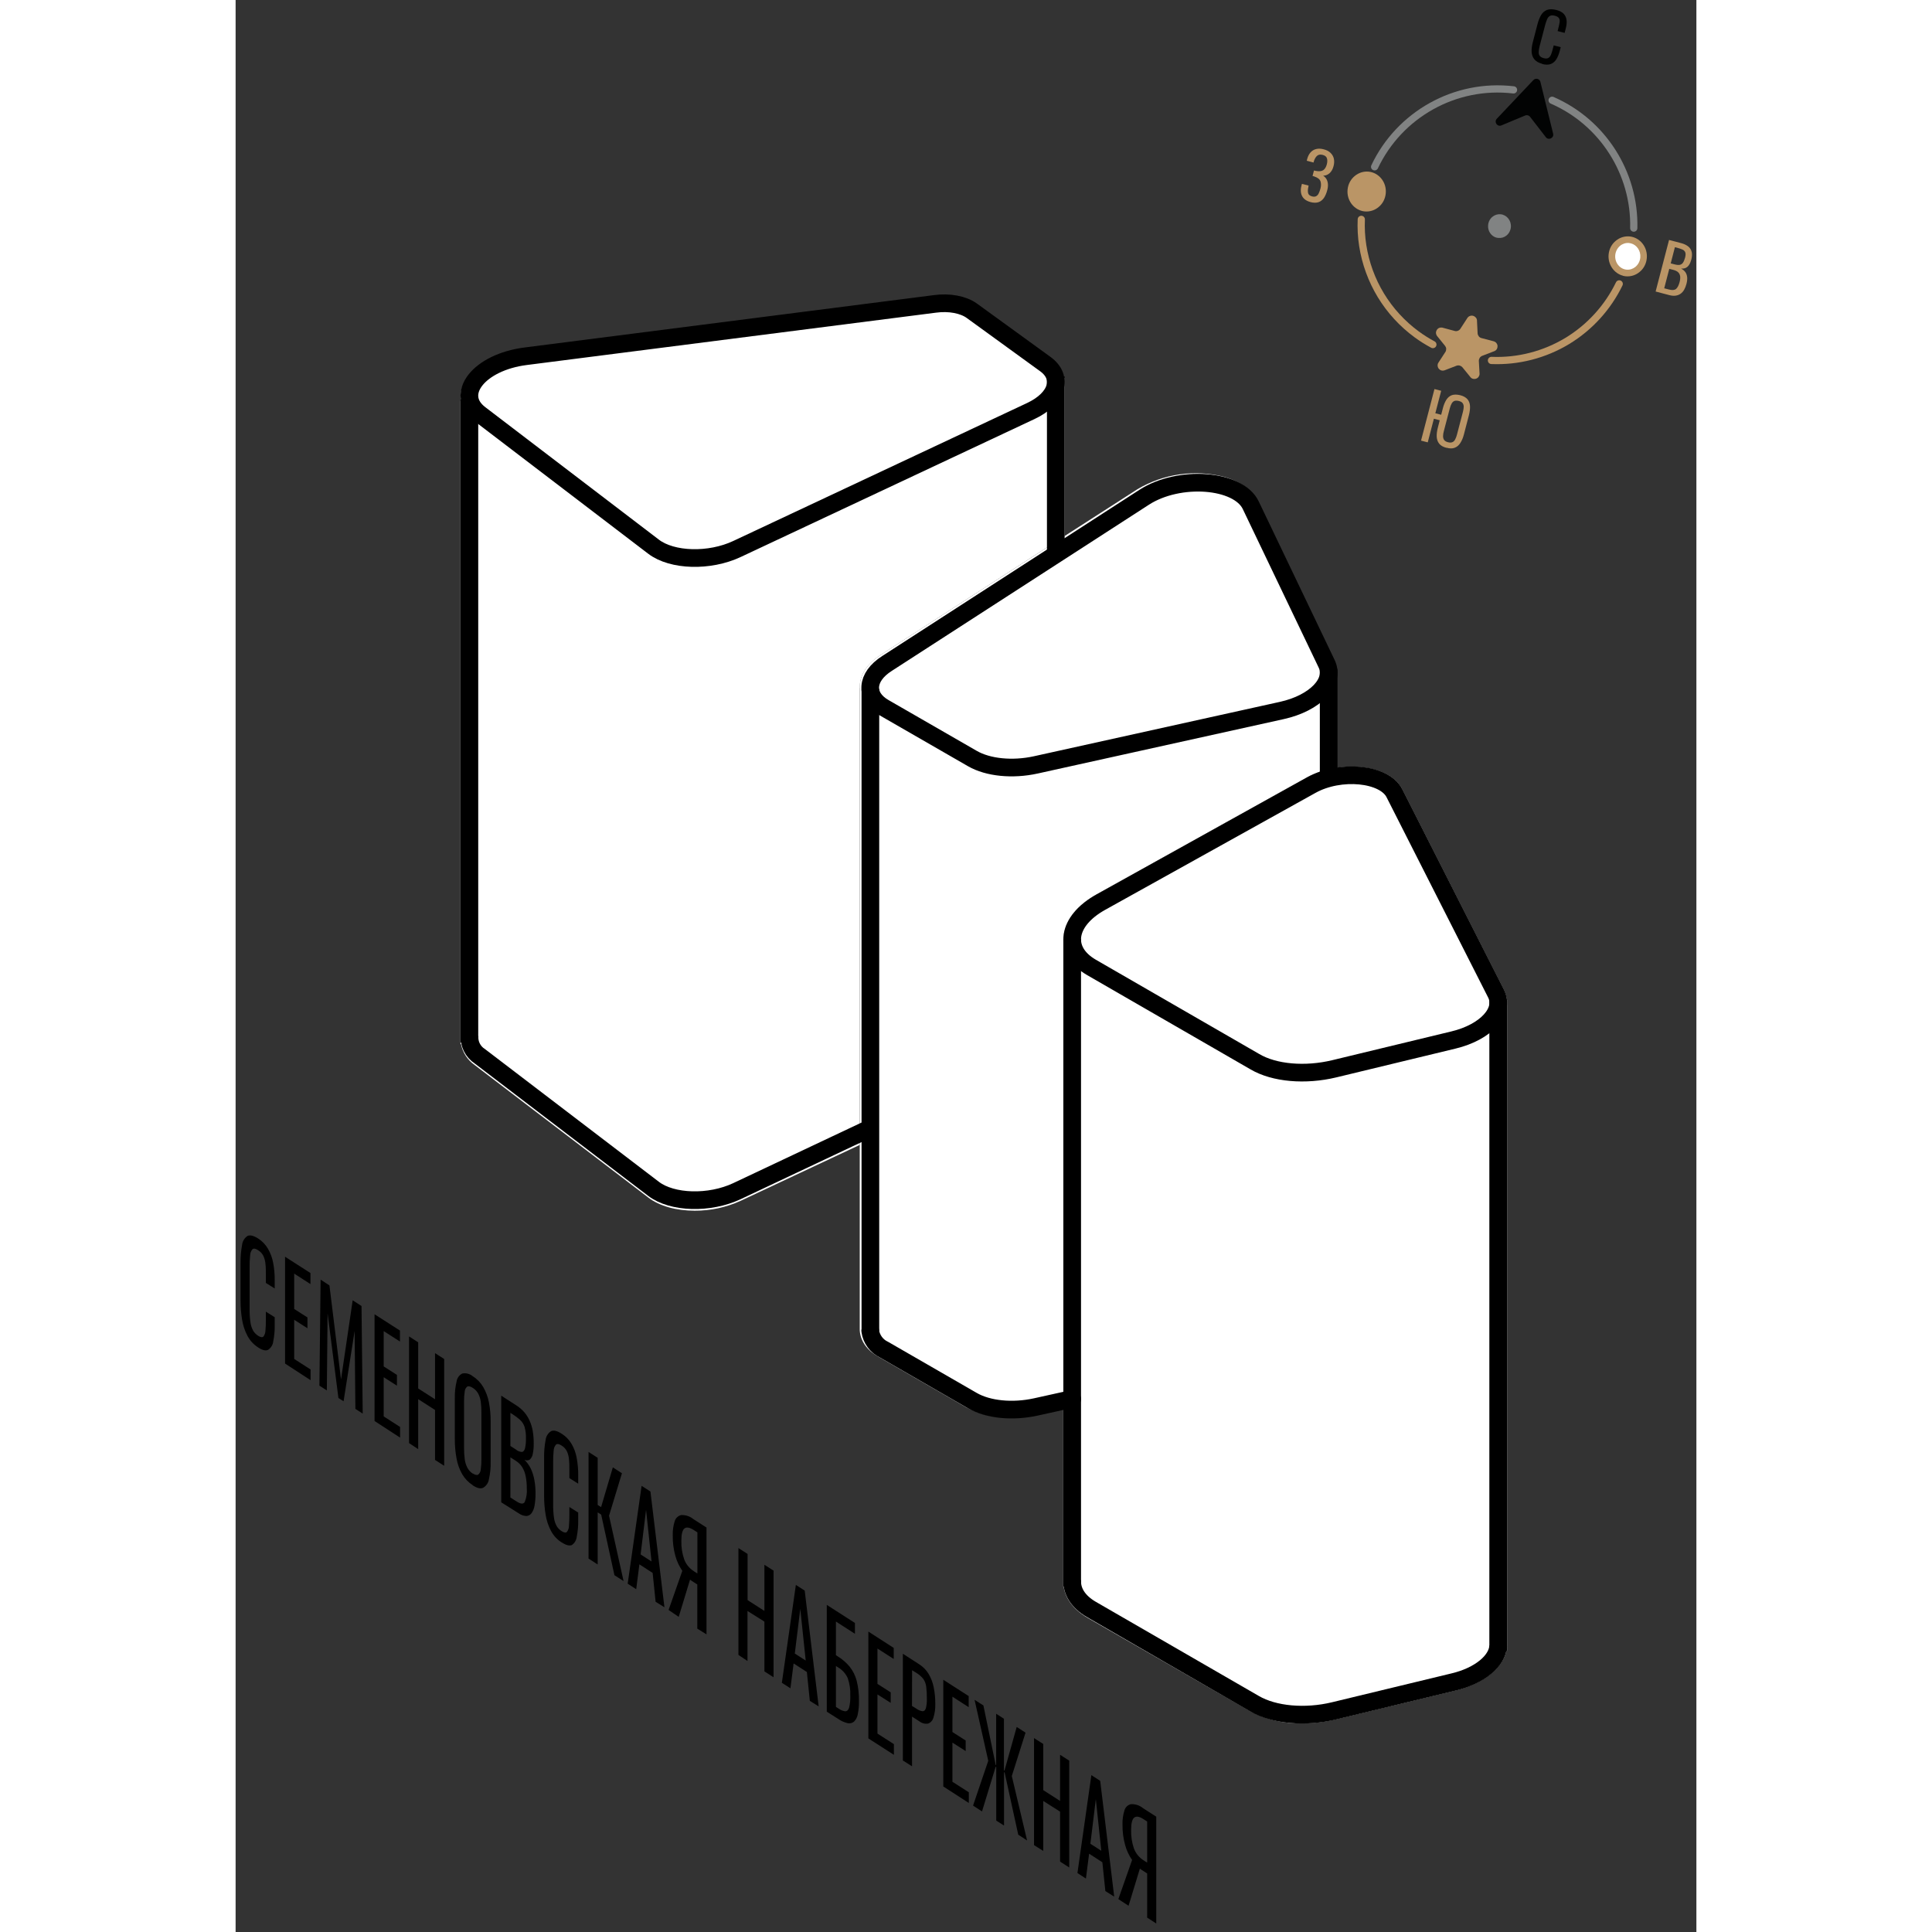
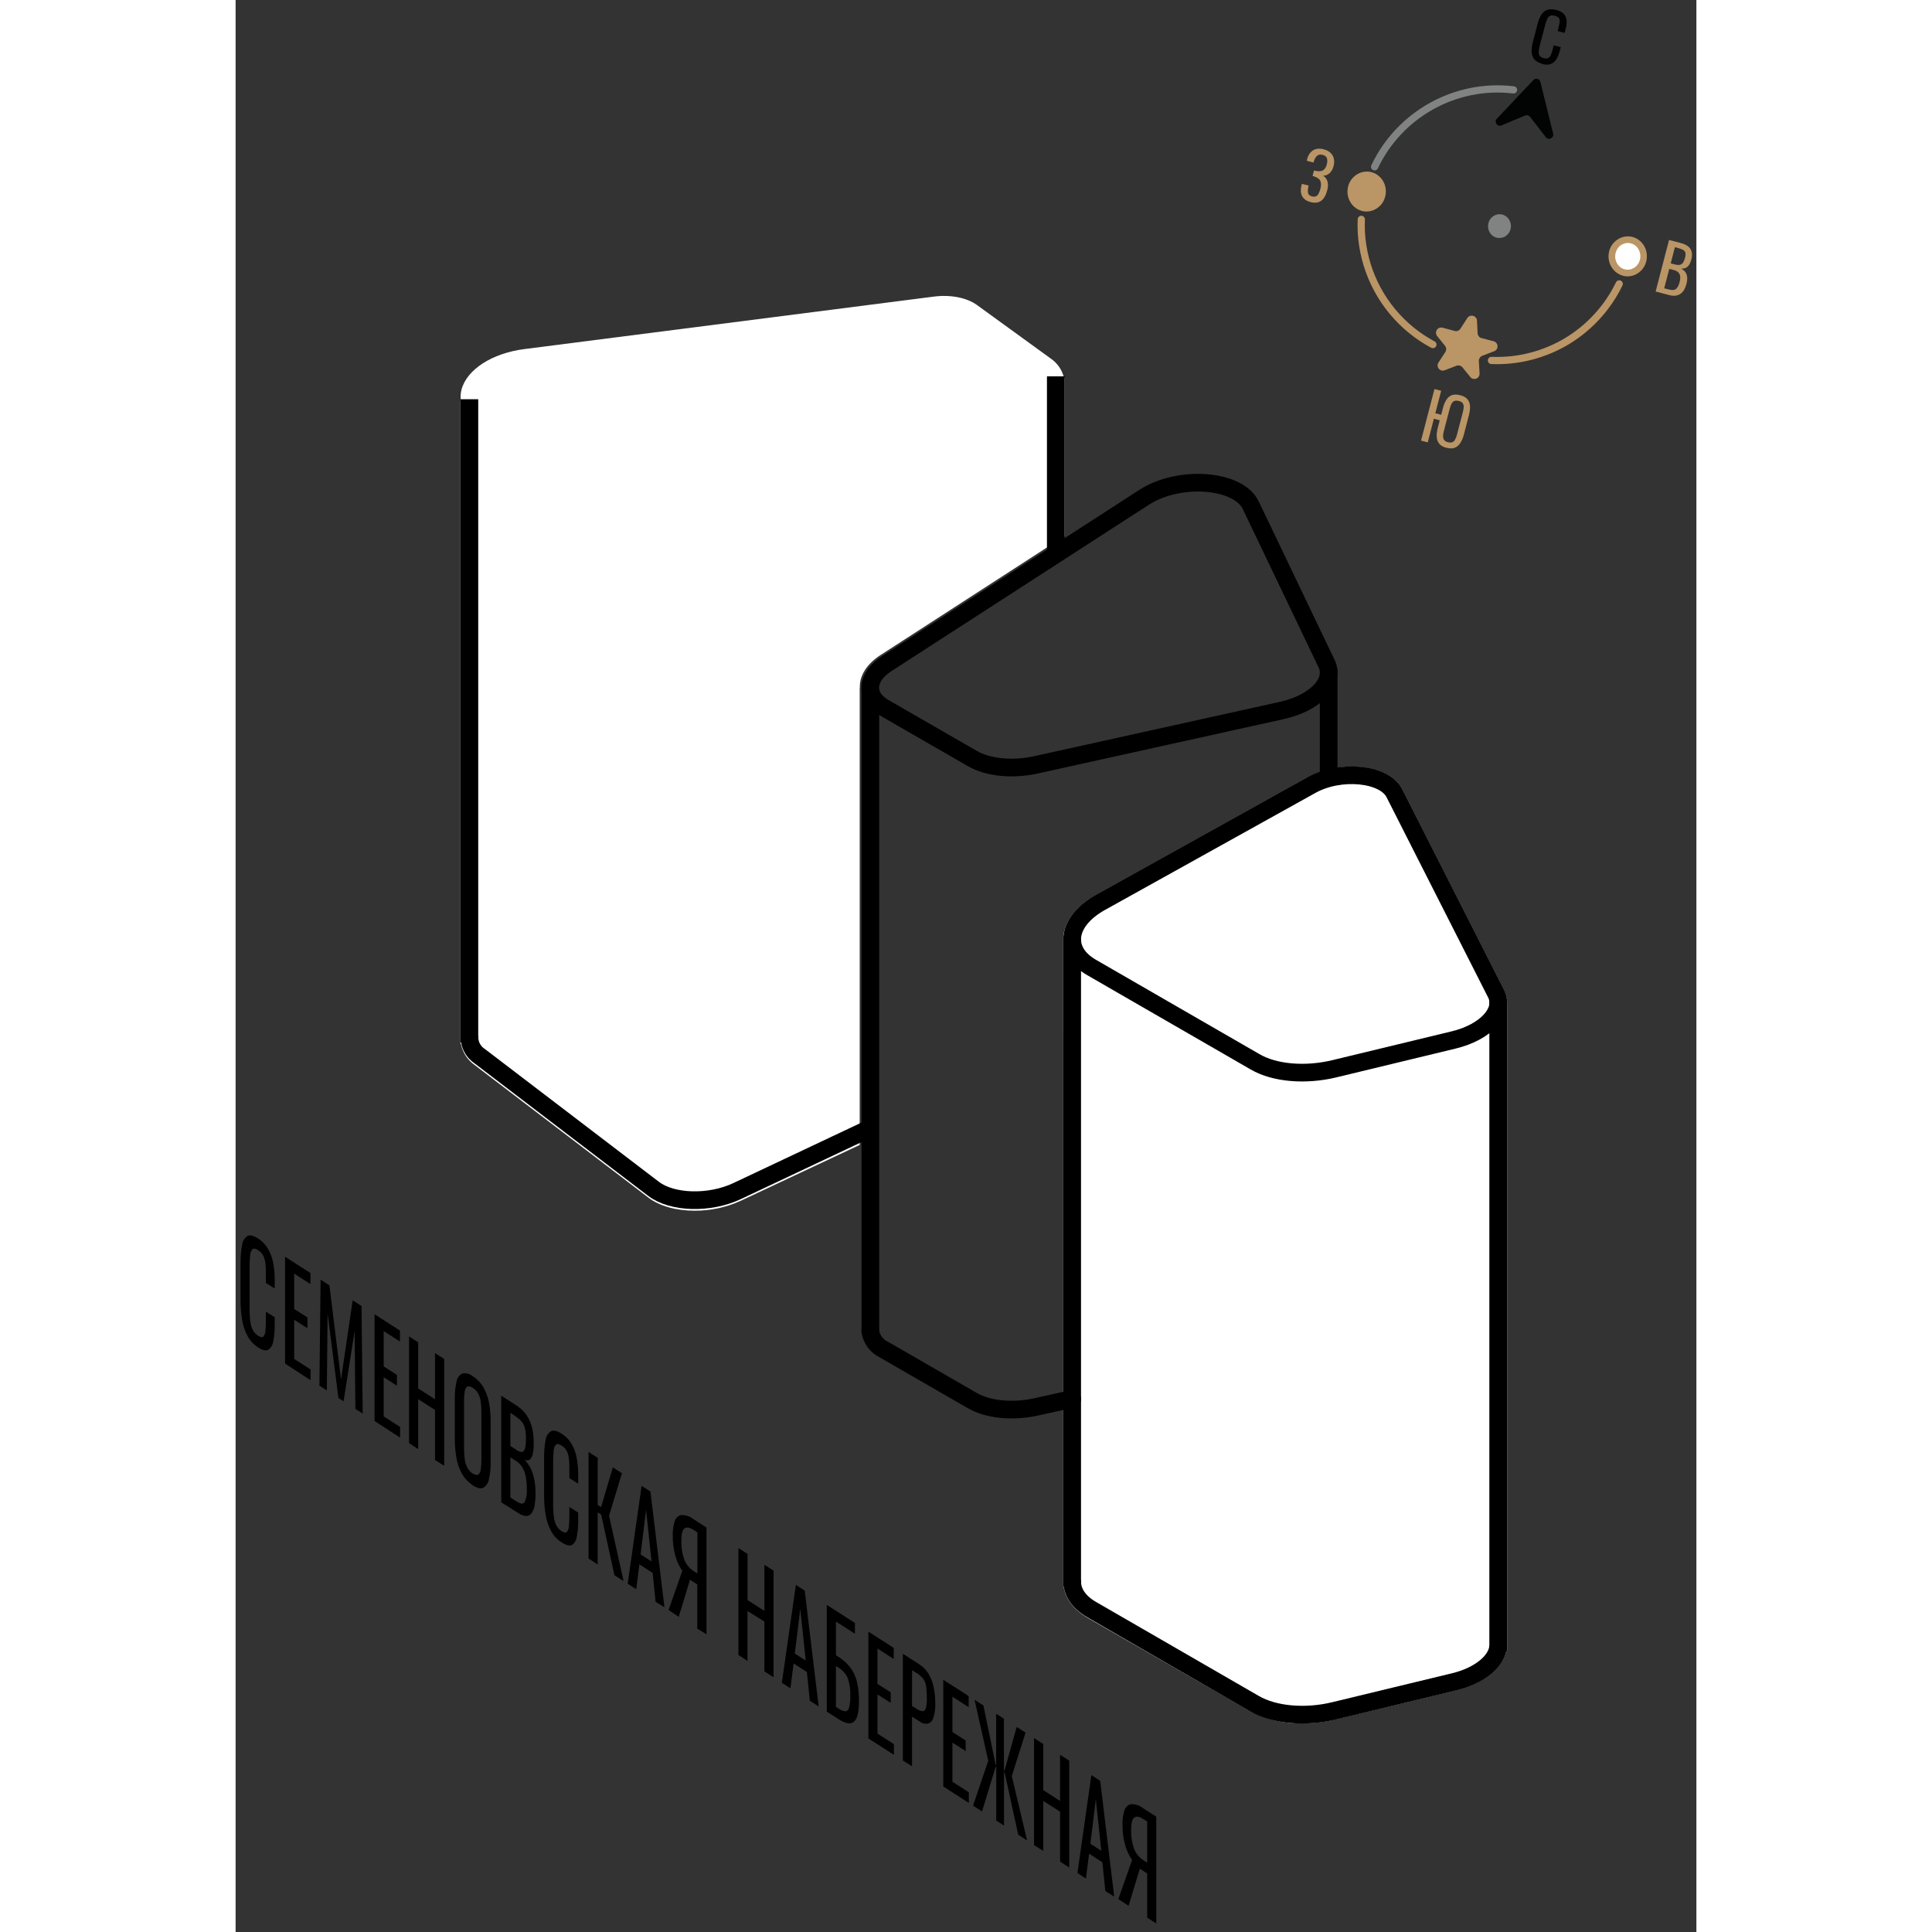
<svg xmlns="http://www.w3.org/2000/svg" width="400" height="400" viewBox="0 0 124 164" fill="none">
  <rect x="0" y="0" width="124" height="164" fill="#333333" stroke="none" />
  <g clip-path="url(#clip0_4592_65352)">
    <path d="M1.917 114.382C1.531 114.135 1.215 113.793 1.002 113.388C0.777 112.957 0.624 112.492 0.548 112.012C0.462 111.481 0.42 110.944 0.42 110.407V107.208C0.413 106.699 0.455 106.19 0.548 105.689C0.562 105.535 0.611 105.387 0.689 105.254C0.767 105.121 0.874 105.007 1.002 104.92C1.219 104.812 1.523 104.883 1.917 105.134C2.258 105.353 2.542 105.65 2.745 106C2.958 106.365 3.106 106.763 3.184 107.178C3.279 107.672 3.325 108.175 3.319 108.678V109.375L2.569 108.903V108.25C2.569 107.913 2.569 107.609 2.539 107.339C2.523 107.096 2.466 106.858 2.37 106.634C2.27 106.423 2.109 106.245 1.909 106.124C1.692 105.982 1.534 105.955 1.429 106.045C1.305 106.192 1.236 106.378 1.234 106.57C1.201 106.885 1.186 107.202 1.189 107.519V111.112C1.184 111.488 1.206 111.864 1.257 112.237C1.289 112.486 1.367 112.727 1.485 112.949C1.589 113.127 1.735 113.278 1.909 113.388C2.119 113.523 2.284 113.545 2.363 113.452C2.474 113.301 2.535 113.118 2.535 112.93C2.558 112.675 2.569 112.368 2.569 112.012V111.34L3.319 111.813V112.484C3.328 112.947 3.286 113.41 3.195 113.864C3.18 114.007 3.133 114.144 3.06 114.267C2.986 114.39 2.886 114.496 2.768 114.577C2.558 114.682 2.284 114.625 1.917 114.382ZM4.197 115.747V106.679L6.353 108.063V109L4.973 108.112V111.112L6.098 111.832V112.75L4.973 112.03V115.357L6.364 116.249V117.157L4.197 115.747ZM7.114 117.622L7.215 108.622L7.965 109.113L8.948 117.097L9.938 110.377L10.688 110.864L10.789 119.995L10.167 119.594L10.103 112.975L9.165 118.949L8.727 118.668L7.808 111.483L7.744 118.027L7.114 117.622ZM11.794 120.622V111.562L13.95 112.945V113.875L12.57 112.99V115.99L13.695 116.71V117.625L12.57 116.905V120.232L13.962 121.128V122.032L11.794 120.622ZM14.723 122.497V113.444L15.499 113.943V117.862L16.928 118.777V114.862L17.704 115.36V124.424L16.928 123.925V119.684L15.499 118.769V123.01L14.723 122.497ZM20.134 126.074C19.764 125.838 19.455 125.516 19.234 125.137C18.998 124.724 18.836 124.274 18.754 123.805C18.653 123.259 18.604 122.704 18.608 122.148V118.713C18.595 118.227 18.645 117.742 18.758 117.269C18.777 117.126 18.831 116.99 18.915 116.873C18.998 116.755 19.109 116.659 19.238 116.594C19.395 116.562 19.558 116.566 19.713 116.607C19.868 116.647 20.012 116.722 20.134 116.827C20.5 117.057 20.804 117.372 21.023 117.745C21.253 118.147 21.415 118.584 21.503 119.039C21.605 119.575 21.654 120.121 21.649 120.667V124.113C21.66 124.601 21.611 125.088 21.503 125.564C21.481 125.712 21.427 125.853 21.344 125.978C21.261 126.102 21.151 126.207 21.023 126.284C20.805 126.4 20.509 126.329 20.134 126.089V126.074ZM20.134 125.077C20.337 125.208 20.509 125.238 20.599 125.17C20.727 125.056 20.803 124.895 20.813 124.724C20.851 124.444 20.868 124.162 20.865 123.88V119.905C20.867 119.605 20.849 119.304 20.813 119.005C20.782 118.762 20.71 118.526 20.599 118.308C20.489 118.105 20.329 117.935 20.134 117.813C19.928 117.678 19.759 117.644 19.662 117.704C19.598 117.755 19.545 117.82 19.509 117.893C19.472 117.966 19.451 118.046 19.448 118.128C19.406 118.402 19.387 118.679 19.392 118.957V122.932C19.39 123.237 19.408 123.543 19.448 123.847C19.477 124.097 19.549 124.341 19.662 124.567C19.769 124.781 19.932 124.962 20.134 125.092V125.077ZM22.549 127.525V118.473L23.824 119.294C24.067 119.448 24.288 119.635 24.48 119.849C24.667 120.063 24.822 120.303 24.942 120.562C25.071 120.844 25.164 121.141 25.219 121.447C25.278 121.801 25.307 122.16 25.305 122.519C25.312 122.825 25.285 123.131 25.223 123.43C25.193 123.615 25.1 123.783 24.96 123.907C24.892 123.945 24.814 123.966 24.735 123.966C24.657 123.966 24.579 123.945 24.51 123.907C24.732 124.124 24.916 124.378 25.054 124.657C25.195 124.961 25.297 125.282 25.358 125.613C25.428 126.001 25.462 126.396 25.459 126.79C25.462 127.128 25.434 127.466 25.377 127.799C25.343 128.034 25.255 128.258 25.118 128.452C25.066 128.522 25 128.58 24.922 128.621C24.845 128.662 24.759 128.685 24.672 128.688C24.44 128.675 24.218 128.596 24.03 128.459L22.549 127.525ZM23.325 122.74L23.783 123.037C23.928 123.166 24.113 123.242 24.308 123.25C24.432 123.228 24.522 123.119 24.57 122.928C24.628 122.658 24.653 122.382 24.645 122.107C24.657 121.775 24.618 121.444 24.529 121.124C24.455 120.899 24.326 120.697 24.154 120.535C23.953 120.355 23.738 120.191 23.509 120.048L23.325 119.932V122.74ZM23.325 127.117L23.847 127.45C24.192 127.675 24.424 127.69 24.54 127.503C24.691 127.132 24.752 126.731 24.717 126.333C24.721 125.992 24.69 125.651 24.623 125.317C24.572 125.044 24.473 124.782 24.33 124.544C24.191 124.324 24.004 124.138 23.783 124L23.325 123.708V127.117ZM27.683 130.934C27.296 130.691 26.98 130.349 26.768 129.944C26.542 129.514 26.388 129.048 26.314 128.568C26.227 128.037 26.184 127.5 26.187 126.963V123.76C26.177 123.251 26.22 122.742 26.314 122.242C26.329 122.091 26.378 121.945 26.457 121.816C26.535 121.686 26.641 121.575 26.768 121.492C26.982 121.379 27.289 121.45 27.683 121.705C28.021 121.917 28.304 122.206 28.508 122.549C28.723 122.912 28.871 123.311 28.947 123.727C29.042 124.221 29.087 124.723 29.082 125.227V125.943L28.332 125.47V124.833C28.332 124.499 28.332 124.195 28.302 123.925C28.289 123.681 28.232 123.441 28.133 123.217C28.034 123.006 27.875 122.83 27.675 122.71C27.454 122.568 27.3 122.542 27.195 122.628C27.07 122.774 27 122.96 26.997 123.153C26.965 123.469 26.951 123.787 26.955 124.105V127.698C26.95 128.074 26.973 128.45 27.023 128.823C27.053 129.071 27.13 129.311 27.248 129.532C27.353 129.711 27.5 129.863 27.675 129.974C27.885 130.109 28.05 130.128 28.125 130.034C28.239 129.884 28.3 129.701 28.298 129.513C28.32 129.258 28.332 128.954 28.332 128.594V127.923L29.082 128.395V129.067C29.09 129.53 29.049 129.992 28.958 130.447C28.943 130.589 28.898 130.727 28.825 130.85C28.752 130.973 28.652 131.078 28.534 131.159C28.324 131.234 28.058 131.17 27.683 130.934ZM29.959 132.299V123.25L30.735 123.749V127.75L31.024 127.934L32.022 124.559L32.794 125.058L31.699 128.662L32.933 134.212L32.157 133.713L31.032 128.568L30.735 128.38V132.802L29.959 132.299ZM33.282 134.433L34.463 126.127L35.213 126.607L36.402 136.435L35.652 135.967L35.4 133.518L34.275 132.79L34.005 134.902L33.282 134.433ZM34.38 131.95L35.307 132.547L34.842 128.159L34.38 131.95ZM36.754 136.664L37.92 133.342C37.652 132.954 37.452 132.524 37.328 132.07C37.172 131.504 37.097 130.918 37.107 130.33C37.094 129.929 37.148 129.529 37.268 129.145C37.303 129.014 37.373 128.896 37.469 128.801C37.567 128.707 37.687 128.64 37.819 128.609C38.191 128.589 38.557 128.708 38.847 128.943L39.972 129.667V138.734L39.192 138.25V134.5L38.753 134.219L38.663 134.155L38.573 134.092L37.613 137.249L36.754 136.664ZM38.91 133.383L39.199 133.567V130.075L38.888 129.877C38.543 129.655 38.28 129.61 38.104 129.742C37.928 129.873 37.838 130.225 37.838 130.792C37.822 131.331 37.905 131.868 38.082 132.378C38.239 132.791 38.527 133.142 38.903 133.375L38.91 133.383ZM42.683 140.478V131.41L43.459 131.909V135.828L44.888 136.743V132.828L45.664 133.323V142.375L44.888 141.877V137.65L43.452 136.75V140.995L42.683 140.478ZM46.369 142.844L47.558 134.538L48.308 135.018L49.493 144.847L48.743 144.378L48.492 141.929L47.367 141.202L47.097 143.313L46.369 142.844ZM47.468 140.362L48.394 140.958L47.933 136.57L47.468 140.362ZM50.183 145.297V136.233L52.572 137.767V138.685L50.959 137.647V140.5L51.128 140.613C51.506 140.847 51.844 141.141 52.129 141.483C52.404 141.832 52.605 142.234 52.718 142.664C52.861 143.231 52.926 143.815 52.913 144.4C52.921 144.778 52.887 145.155 52.812 145.525C52.771 145.759 52.659 145.975 52.493 146.144C52.418 146.206 52.33 146.249 52.236 146.271C52.142 146.293 52.043 146.294 51.949 146.272C51.669 146.207 51.404 146.088 51.169 145.923L50.183 145.297ZM50.959 144.892L51.177 145.03C51.344 145.152 51.538 145.233 51.743 145.267C51.893 145.267 52.002 145.177 52.073 144.97C52.159 144.626 52.194 144.271 52.178 143.917C52.197 143.421 52.125 142.927 51.964 142.458C51.796 142.078 51.514 141.76 51.158 141.547L50.959 141.419V144.892ZM53.712 147.565V138.498L55.864 139.885V140.823L54.484 139.938V142.938L55.609 143.658V144.55L54.484 143.834V147.157L55.879 148.053V148.96L53.712 147.565ZM56.64 149.44V140.38L58.02 141.269C58.345 141.474 58.619 141.751 58.819 142.079C59.027 142.427 59.174 142.807 59.254 143.204C59.352 143.679 59.398 144.163 59.393 144.648C59.405 145.035 59.353 145.421 59.239 145.792C59.21 145.908 59.153 146.016 59.074 146.106C58.994 146.196 58.894 146.266 58.782 146.309C58.65 146.331 58.515 146.324 58.385 146.29C58.256 146.256 58.136 146.194 58.032 146.11L57.42 145.717V149.935L56.64 149.44ZM57.417 144.813L57.792 145.042C57.945 145.16 58.128 145.235 58.32 145.259C58.448 145.259 58.538 145.173 58.594 145.004C58.661 144.738 58.688 144.464 58.677 144.19C58.682 143.844 58.663 143.499 58.62 143.155C58.589 142.927 58.506 142.709 58.377 142.518C58.215 142.317 58.02 142.145 57.799 142.012L57.424 141.779L57.417 144.813ZM60.072 151.645V142.589L62.228 143.973V144.914L60.848 144.025V147.025L61.973 147.745V148.642L60.848 147.922V151.248L62.239 152.14V153.048L60.072 151.645ZM62.599 153.269L63.889 149.467L62.727 144.288L63.477 144.768L64.519 149.815L64.56 149.842V145.473L65.22 145.897V150.273L65.265 150.303L66.304 146.594L67.054 147.078L65.888 150.76L67.185 156.228L66.435 155.74L65.28 150.464L65.228 150.43V154.964L64.568 154.54V150.007L64.519 149.973L63.36 153.764L62.599 153.269ZM67.774 156.625V147.539L68.558 148.038V151.957L69.987 152.875V148.957L70.763 149.455V158.523L69.987 158.024V153.783L68.558 152.875V157.117L67.774 156.625ZM71.46 158.995L72.642 150.685L73.392 151.169L74.58 160.998L73.83 160.525L73.575 158.08L72.45 157.353L72.18 159.464L71.46 158.995ZM72.559 156.509L73.485 157.105L73.02 152.722L72.559 156.509ZM74.933 161.208L76.099 157.885C75.831 157.498 75.63 157.069 75.507 156.614C75.351 156.048 75.276 155.462 75.285 154.874C75.273 154.472 75.327 154.07 75.447 153.685C75.481 153.554 75.551 153.436 75.648 153.341C75.745 153.247 75.866 153.18 75.998 153.149C76.37 153.13 76.737 153.25 77.025 153.487L78.15 154.21V163.278L77.378 162.779V159.029L76.939 158.748L76.849 158.684L76.759 158.62L75.799 161.774L74.933 161.208ZM77.089 157.927L77.378 158.11V154.619L77.067 154.42C76.722 154.195 76.459 154.15 76.283 154.285C76.107 154.42 76.017 154.769 76.017 155.335C76.001 155.874 76.083 156.411 76.257 156.922C76.418 157.338 76.71 157.69 77.089 157.927Z" fill="black" />
  </g>
  <g clip-path="url(#clip1_4592_65352)">
    <path id="s3_path" onclick="app.updateSectionInfo2(event)" class="section_tower" d="M107.91 84.879C107.877 84.577 107.791 84.283 107.655 84.012L99.03 67.002C98.655 66.252 97.905 65.694 96.825 65.367C95.704 65.051 94.526 64.992 93.379 65.195C92.526 65.324 91.702 65.598 90.941 66.005L73.084 75.935C71.31 76.921 70.282 78.293 70.26 79.707V134.682H70.29C70.44 135.713 71.13 136.625 72.277 137.307L86.118 145.253C87.476 145.972 88.996 146.329 90.532 146.288C91.508 146.286 92.479 146.169 93.427 145.94L103.552 143.498C105.547 143.015 107.085 141.972 107.677 140.708C107.762 140.528 107.826 140.338 107.869 140.142H107.929V84.879H107.91Z" fill="white" />
    <path d="M70.263 79.692V87.702C70.286 87.62 70.312 87.537 70.327 87.451H70.368V78.946C70.301 79.19 70.264 79.442 70.26 79.696L70.263 79.692Z" fill="#D8D8D8" />
    <path id="s1_path" onclick="app.updateSectionInfo2(event)" class="section_tower" d="M52.987 58.407C52.987 58.407 52.987 58.373 52.987 58.355C52.961 57.331 53.587 56.352 54.754 55.598L70.368 45.503V32.082H70.32C70.162 31.401 69.75 30.805 69.168 30.417L62.936 25.895C62.066 25.265 60.686 24.995 59.265 25.178L24.506 29.633C21.776 29.982 19.631 31.362 19.177 33.068C19.096 33.38 19.076 33.705 19.121 34.025H19.091V88.628H19.132C19.273 89.344 19.684 89.978 20.28 90.398L35.021 101.648C35.992 102.398 37.44 102.773 38.977 102.773C40.321 102.777 41.651 102.491 42.873 101.933L52.976 97.19V58.407H52.987Z" fill="white" />
-     <path id="s2_path" onclick="app.updateSectionInfo2(event)" class="section_tower" d="M93.375 56.911C93.361 56.578 93.281 56.252 93.138 55.951L86.692 42.503C86.242 41.566 85.282 40.865 83.917 40.478C82.682 40.16 81.396 40.089 80.132 40.268C78.869 40.448 77.654 40.875 76.556 41.525L70.368 45.503L54.746 55.598C53.58 56.348 52.953 57.331 52.98 58.355C52.98 58.355 52.98 58.388 52.98 58.407V112.91C53.021 113.798 53.565 114.593 54.517 115.141L62.017 119.465C63.16 120.064 64.436 120.361 65.726 120.327C66.471 120.327 67.214 120.246 67.942 120.087L70.271 119.57V79.692C70.275 79.439 70.312 79.187 70.38 78.942C70.683 77.817 71.636 76.726 73.095 75.916L90.952 65.986C91.713 65.579 92.537 65.306 93.39 65.176V56.911H93.375Z" fill="white" />
    <path d="M19.86 87.878C19.828 88.228 19.893 88.58 20.048 88.896C20.202 89.211 20.441 89.478 20.737 89.667L35.478 100.917C37.057 102.121 40.23 102.207 42.558 101.112L53.868 95.772" stroke="black" stroke-width="1.5" stroke-miterlimit="10" />
-     <path d="M20.737 35.157L35.478 46.407C37.057 47.611 40.23 47.697 42.558 46.602L67.5 34.891C69.75 33.837 70.297 32.041 68.733 30.905L62.493 26.378C61.781 25.861 60.588 25.628 59.358 25.797L24.618 30.241C20.662 30.747 18.521 33.466 20.737 35.157Z" stroke="black" stroke-width="1.5" stroke-miterlimit="10" />
    <path d="M107.175 139.707C107.119 140.975 105.619 142.253 103.369 142.782L93.244 145.227C90.787 145.82 88.155 145.583 86.494 144.62L72.656 136.628C71.482 135.95 70.946 135.027 71.021 134.075" stroke="black" stroke-width="1.5" stroke-miterlimit="10" />
    <path d="M98.366 67.329L106.991 84.335C107.76 85.835 106.143 87.616 103.387 88.28L93.262 90.725C90.806 91.317 88.173 91.1 86.512 90.117L72.656 82.122C70.185 80.694 70.545 78.192 73.451 76.576L91.308 66.646C93.768 65.277 97.511 65.641 98.366 67.329Z" stroke="black" stroke-width="1.5" stroke-miterlimit="10" />
    <path d="M107.175 84.864V140.157" stroke="black" stroke-width="1.5" stroke-miterlimit="10" />
    <path d="M71.013 79.692V134.667" stroke="black" stroke-width="1.5" stroke-miterlimit="10" />
    <path d="M71.014 118.748L67.927 119.431C65.947 119.866 63.87 119.66 62.539 118.891L55.039 114.567C54.728 114.421 54.458 114.2 54.255 113.924C54.051 113.647 53.92 113.325 53.872 112.985" stroke="black" stroke-width="1.5" stroke-linecap="round" stroke-linejoin="round" />
    <path d="M88.815 60.309L67.927 64.928C65.947 65.364 63.87 65.157 62.539 64.388L55.039 60.069C53.385 59.112 53.497 57.466 55.294 56.319L77.119 42.215C80.085 40.295 85.11 40.67 86.171 42.886L92.617 56.352C93.356 57.897 91.642 59.682 88.815 60.309Z" stroke="black" stroke-width="1.5" stroke-miterlimit="10" />
    <path d="M53.883 58.482V112.985" stroke="black" stroke-width="1.5" stroke-miterlimit="10" />
    <path d="M92.786 56.986V65.51" stroke="black" stroke-width="1.5" stroke-linecap="round" stroke-linejoin="round" />
    <path d="M69.622 31.947V47.356" stroke="black" stroke-width="1.5" stroke-miterlimit="10" />
    <path d="M19.845 33.89V88.486" stroke="black" stroke-width="1.5" stroke-miterlimit="10" />
  </g>
  <path d="M101.631 29.248C101.152 28.991 100.693 28.703 100.257 28.384C99.037 27.488 98.001 26.36 97.216 25.067C96.431 23.773 95.91 22.338 95.677 20.842C95.561 20.106 95.524 19.364 95.555 18.622" stroke="#BA9566" stroke-width="0.613" stroke-linecap="round" stroke-linejoin="round" />
  <path d="M117.45 24.098C116.488 26.084 114.967 27.77 113.054 28.935C111.098 30.119 108.854 30.689 106.604 30.597" stroke="#BA9566" stroke-width="0.613" stroke-linecap="round" stroke-linejoin="round" />
  <path d="M108.477 7.629C103.517 7.041 98.777 9.732 96.686 14.159" stroke="#818383" stroke-width="0.613" stroke-linecap="round" stroke-linejoin="round" />
-   <path d="M118.684 19.364C118.794 14.686 116.041 10.376 111.755 8.512" stroke="#818383" stroke-width="0.613" stroke-linecap="round" stroke-linejoin="round" />
  <path d="M95.883 17.666C96.625 17.733 97.281 17.163 97.355 16.384C97.429 15.605 96.883 14.919 96.141 14.845C95.399 14.778 94.743 15.348 94.669 16.127C94.596 16.905 95.142 17.592 95.883 17.666Z" fill="#BA9566" />
  <path d="M95.609 17.905C94.842 17.703 94.315 16.948 94.389 16.108C94.432 15.642 94.646 15.226 95.002 14.937C95.333 14.661 95.75 14.533 96.167 14.569C97.062 14.655 97.718 15.483 97.632 16.409C97.589 16.875 97.375 17.292 97.019 17.58C96.688 17.856 96.271 17.985 95.854 17.948C95.768 17.942 95.682 17.923 95.603 17.905H95.609ZM96.277 15.158C96.228 15.146 96.173 15.133 96.118 15.127C95.848 15.103 95.578 15.189 95.364 15.367C95.131 15.563 94.983 15.845 94.953 16.157C94.898 16.783 95.327 17.335 95.915 17.39C96.185 17.414 96.455 17.329 96.67 17.151C96.903 16.955 97.05 16.672 97.08 16.36C97.129 15.796 96.78 15.287 96.283 15.158H96.277Z" fill="#BA9566" />
  <path d="M107.21 20.039C107.651 20.082 108.044 19.738 108.087 19.272C108.129 18.806 107.804 18.402 107.363 18.359C106.922 18.316 106.529 18.659 106.486 19.125C106.443 19.591 106.768 19.996 107.21 20.039Z" fill="#818383" />
  <path d="M107.044 20.18C106.59 20.063 106.271 19.609 106.32 19.107C106.345 18.831 106.474 18.579 106.682 18.407C106.878 18.242 107.124 18.168 107.375 18.187C107.908 18.236 108.301 18.726 108.252 19.284C108.227 19.56 108.099 19.812 107.89 19.983C107.694 20.149 107.449 20.222 107.197 20.198C107.148 20.198 107.099 20.186 107.05 20.173L107.044 20.18ZM107.442 18.542C107.412 18.536 107.381 18.53 107.344 18.524C107.185 18.512 107.026 18.561 106.897 18.665C106.756 18.782 106.67 18.947 106.652 19.137C106.615 19.511 106.872 19.836 107.222 19.873C107.381 19.885 107.541 19.836 107.669 19.732C107.81 19.615 107.896 19.45 107.915 19.26C107.945 18.922 107.737 18.622 107.436 18.542H107.442Z" fill="#818383" />
  <path d="M118.042 23.166C118.784 23.233 119.44 22.663 119.513 21.884C119.587 21.105 119.041 20.419 118.299 20.345C117.557 20.278 116.901 20.848 116.828 21.627C116.76 22.405 117.3 23.092 118.042 23.166Z" fill="white" />
  <path d="M117.768 23.405C117.008 23.209 116.474 22.448 116.548 21.608C116.591 21.142 116.805 20.726 117.161 20.437C117.492 20.161 117.909 20.033 118.326 20.069C119.221 20.155 119.877 20.983 119.791 21.915C119.748 22.381 119.534 22.798 119.178 23.086C118.847 23.362 118.43 23.491 118.013 23.454C117.927 23.448 117.848 23.429 117.768 23.411V23.405ZM118.436 20.658C118.387 20.646 118.332 20.634 118.277 20.627C118.007 20.603 117.737 20.689 117.523 20.866C117.29 21.063 117.143 21.345 117.112 21.657C117.057 22.283 117.486 22.835 118.075 22.89C118.344 22.914 118.614 22.828 118.829 22.651C119.062 22.454 119.209 22.172 119.239 21.86C119.289 21.296 118.945 20.787 118.442 20.658H118.436Z" fill="#BA9566" />
  <path d="M109.466 9.805L107.449 10.645C107.1 10.792 106.799 10.357 107.057 10.081L110.165 6.795C110.355 6.592 110.699 6.684 110.76 6.954L111.839 11.344C111.931 11.712 111.453 11.945 111.22 11.645L109.883 9.916C109.785 9.787 109.613 9.744 109.472 9.805H109.466Z" fill="#020303" />
  <path d="M105.374 27.194L105.429 28.298C105.435 28.39 105.472 28.476 105.527 28.549C105.582 28.623 105.662 28.672 105.748 28.696L106.821 28.978C106.907 29.009 106.98 29.058 107.029 29.131C107.085 29.199 107.115 29.285 107.121 29.377C107.121 29.469 107.103 29.555 107.06 29.628C107.017 29.702 106.95 29.763 106.87 29.8L105.834 30.198C105.748 30.229 105.668 30.29 105.613 30.364C105.564 30.444 105.533 30.536 105.533 30.628L105.595 31.737C105.595 31.823 105.564 31.909 105.515 31.983C105.466 32.056 105.392 32.111 105.313 32.142C105.233 32.173 105.141 32.179 105.055 32.16C104.969 32.142 104.89 32.099 104.834 32.032L104.135 31.173C104.074 31.106 103.994 31.057 103.909 31.032C103.823 31.008 103.725 31.014 103.639 31.044L102.603 31.443C102.517 31.468 102.425 31.468 102.345 31.443C102.259 31.419 102.186 31.363 102.13 31.296C102.075 31.229 102.045 31.143 102.032 31.057C102.026 30.971 102.045 30.879 102.088 30.805L102.695 29.873C102.744 29.8 102.762 29.708 102.762 29.616C102.762 29.524 102.725 29.438 102.67 29.364L101.971 28.5C101.922 28.426 101.897 28.341 101.891 28.255C101.891 28.169 101.916 28.083 101.965 28.003C102.014 27.93 102.081 27.869 102.161 27.838C102.241 27.801 102.333 27.795 102.419 27.807L103.492 28.095C103.584 28.12 103.669 28.114 103.755 28.077C103.841 28.046 103.915 27.985 103.964 27.911L104.565 26.985C104.614 26.912 104.687 26.851 104.779 26.82C104.865 26.789 104.957 26.783 105.043 26.808C105.135 26.832 105.208 26.881 105.27 26.949C105.331 27.01 105.368 27.102 105.38 27.188L105.374 27.194Z" fill="#BA9566" />
  <path d="M110.926 5.421C110.608 5.336 110.381 5.207 110.24 5.029C110.099 4.851 110.025 4.637 110.013 4.397C110.001 4.152 110.037 3.895 110.105 3.619L110.516 2.037C110.595 1.736 110.7 1.479 110.822 1.27C110.951 1.062 111.116 0.921 111.325 0.841C111.533 0.762 111.797 0.768 112.116 0.847C112.398 0.921 112.606 1.031 112.741 1.178C112.876 1.326 112.956 1.503 112.98 1.712C113.005 1.92 112.98 2.166 112.907 2.435L112.815 2.791L112.22 2.638L112.3 2.319C112.343 2.153 112.373 2.006 112.392 1.871C112.41 1.743 112.392 1.626 112.331 1.54C112.275 1.448 112.159 1.381 111.987 1.338C111.809 1.289 111.668 1.295 111.57 1.35C111.466 1.405 111.386 1.497 111.331 1.632C111.276 1.767 111.215 1.92 111.166 2.11L110.7 3.889C110.638 4.115 110.614 4.299 110.614 4.44C110.614 4.581 110.651 4.692 110.724 4.765C110.792 4.845 110.902 4.9 111.043 4.937C111.215 4.98 111.343 4.974 111.435 4.919C111.527 4.863 111.601 4.771 111.656 4.643C111.711 4.514 111.76 4.361 111.803 4.183L111.889 3.852L112.484 4.005L112.398 4.336C112.324 4.612 112.232 4.839 112.11 5.035C111.987 5.225 111.834 5.36 111.638 5.434C111.448 5.507 111.202 5.507 110.908 5.434L110.926 5.421Z" fill="#000100" />
  <path d="M102.79 38.016C102.508 37.943 102.3 37.826 102.171 37.667C102.042 37.507 101.969 37.311 101.957 37.078C101.944 36.845 101.981 36.581 102.055 36.293L102.214 35.674L101.717 35.545L101.196 37.55L100.626 37.403L101.766 33.025L102.337 33.172L101.84 35.079L102.337 35.208L102.478 34.662C102.551 34.368 102.655 34.129 102.772 33.939C102.895 33.749 103.048 33.614 103.238 33.546C103.428 33.479 103.667 33.479 103.949 33.546C104.231 33.62 104.434 33.736 104.568 33.89C104.697 34.043 104.771 34.239 104.783 34.466C104.795 34.693 104.765 34.95 104.691 35.239L104.268 36.87C104.194 37.152 104.096 37.397 103.968 37.593C103.845 37.789 103.686 37.93 103.495 38.004C103.305 38.084 103.066 38.084 102.784 38.004L102.79 38.016ZM102.913 37.538C103.066 37.581 103.195 37.575 103.293 37.532C103.391 37.489 103.471 37.409 103.526 37.293C103.587 37.182 103.637 37.041 103.679 36.882L104.182 34.963C104.225 34.803 104.244 34.656 104.25 34.534C104.25 34.411 104.219 34.307 104.158 34.221C104.096 34.135 103.986 34.074 103.833 34.037C103.679 34 103.551 34 103.453 34.037C103.354 34.08 103.275 34.154 103.22 34.264C103.158 34.374 103.109 34.509 103.066 34.669L102.564 36.588C102.521 36.747 102.496 36.894 102.496 37.023C102.496 37.152 102.527 37.262 102.588 37.348C102.649 37.434 102.76 37.501 102.913 37.538Z" fill="#BA9566" />
  <path d="M91.257 17.157C91.017 17.096 90.834 16.998 90.699 16.869C90.564 16.74 90.478 16.575 90.441 16.384C90.404 16.195 90.417 15.986 90.478 15.753L90.515 15.606L91.085 15.753C91.085 15.753 91.073 15.802 91.067 15.833C91.06 15.857 91.054 15.882 91.054 15.906C91.011 16.096 91.011 16.256 91.042 16.397C91.079 16.532 91.189 16.624 91.379 16.673C91.52 16.709 91.637 16.703 91.723 16.654C91.814 16.605 91.888 16.526 91.943 16.409C91.999 16.293 92.047 16.158 92.091 15.998C92.152 15.771 92.146 15.569 92.091 15.391C92.029 15.213 91.858 15.079 91.582 14.987C91.569 14.98 91.551 14.974 91.532 14.968C91.514 14.968 91.496 14.956 91.471 14.95C91.453 14.95 91.434 14.938 91.416 14.938L91.539 14.472C91.539 14.472 91.569 14.478 91.588 14.484C91.606 14.484 91.624 14.496 91.649 14.496C91.667 14.496 91.686 14.502 91.698 14.508C91.98 14.563 92.189 14.539 92.33 14.441C92.471 14.343 92.569 14.177 92.63 13.944C92.679 13.748 92.685 13.576 92.636 13.435C92.593 13.294 92.471 13.196 92.268 13.147C92.078 13.098 91.925 13.123 91.808 13.221C91.692 13.319 91.606 13.466 91.539 13.656C91.539 13.681 91.526 13.699 91.52 13.723C91.514 13.748 91.508 13.773 91.502 13.797L90.925 13.644L90.962 13.497C91.024 13.264 91.122 13.074 91.251 12.933C91.379 12.791 91.539 12.693 91.729 12.65C91.919 12.601 92.133 12.614 92.366 12.675C92.606 12.736 92.802 12.834 92.943 12.976C93.084 13.11 93.182 13.276 93.225 13.466C93.268 13.656 93.262 13.871 93.2 14.104C93.133 14.367 93.016 14.563 92.863 14.704C92.704 14.839 92.526 14.913 92.317 14.913C92.434 14.993 92.532 15.085 92.599 15.207C92.667 15.324 92.71 15.465 92.722 15.624C92.734 15.784 92.716 15.961 92.661 16.158C92.593 16.415 92.495 16.636 92.379 16.808C92.256 16.979 92.103 17.102 91.919 17.163C91.735 17.224 91.508 17.224 91.251 17.157H91.257Z" fill="#BA9566" />
  <path d="M120.539 24.747L121.679 20.369L122.685 20.633C122.881 20.682 123.047 20.75 123.182 20.835C123.317 20.915 123.421 21.013 123.494 21.13C123.568 21.246 123.611 21.381 123.623 21.528C123.635 21.682 123.617 21.847 123.568 22.037C123.519 22.215 123.458 22.368 123.378 22.485C123.298 22.607 123.2 22.693 123.09 22.742C122.979 22.791 122.844 22.81 122.697 22.797C122.863 22.883 122.985 22.988 123.071 23.11C123.157 23.233 123.2 23.38 123.218 23.539C123.231 23.705 123.212 23.889 123.157 24.097C123.108 24.287 123.041 24.453 122.961 24.594C122.881 24.735 122.777 24.852 122.654 24.937C122.532 25.023 122.397 25.072 122.237 25.097C122.078 25.121 121.906 25.103 121.71 25.054L120.545 24.747H120.539ZM121.814 22.356L122.176 22.448C122.348 22.491 122.489 22.503 122.599 22.479C122.71 22.454 122.795 22.393 122.863 22.295C122.93 22.197 122.985 22.062 123.035 21.89C123.09 21.688 123.096 21.534 123.059 21.43C123.022 21.326 122.943 21.24 122.82 21.185C122.697 21.13 122.532 21.075 122.323 21.019L122.176 20.983L121.821 22.356H121.814ZM121.263 24.471L121.673 24.576C121.949 24.649 122.145 24.631 122.274 24.526C122.397 24.422 122.501 24.226 122.575 23.944C122.624 23.76 122.636 23.601 122.624 23.466C122.605 23.331 122.556 23.214 122.464 23.122C122.372 23.03 122.237 22.963 122.06 22.914L121.698 22.822L121.269 24.471H121.263Z" fill="#BA9566" />
  <defs>
    <clipPath id="clip0_4592_65352">
      <rect width="77.73" height="58.406" fill="white" transform="translate(0.42 104.872)" />
    </clipPath>
    <clipPath id="clip1_4592_65352">
      <rect width="88.83" height="121.316" fill="white" transform="translate(19.095 24.987)" />
    </clipPath>
  </defs>
</svg>